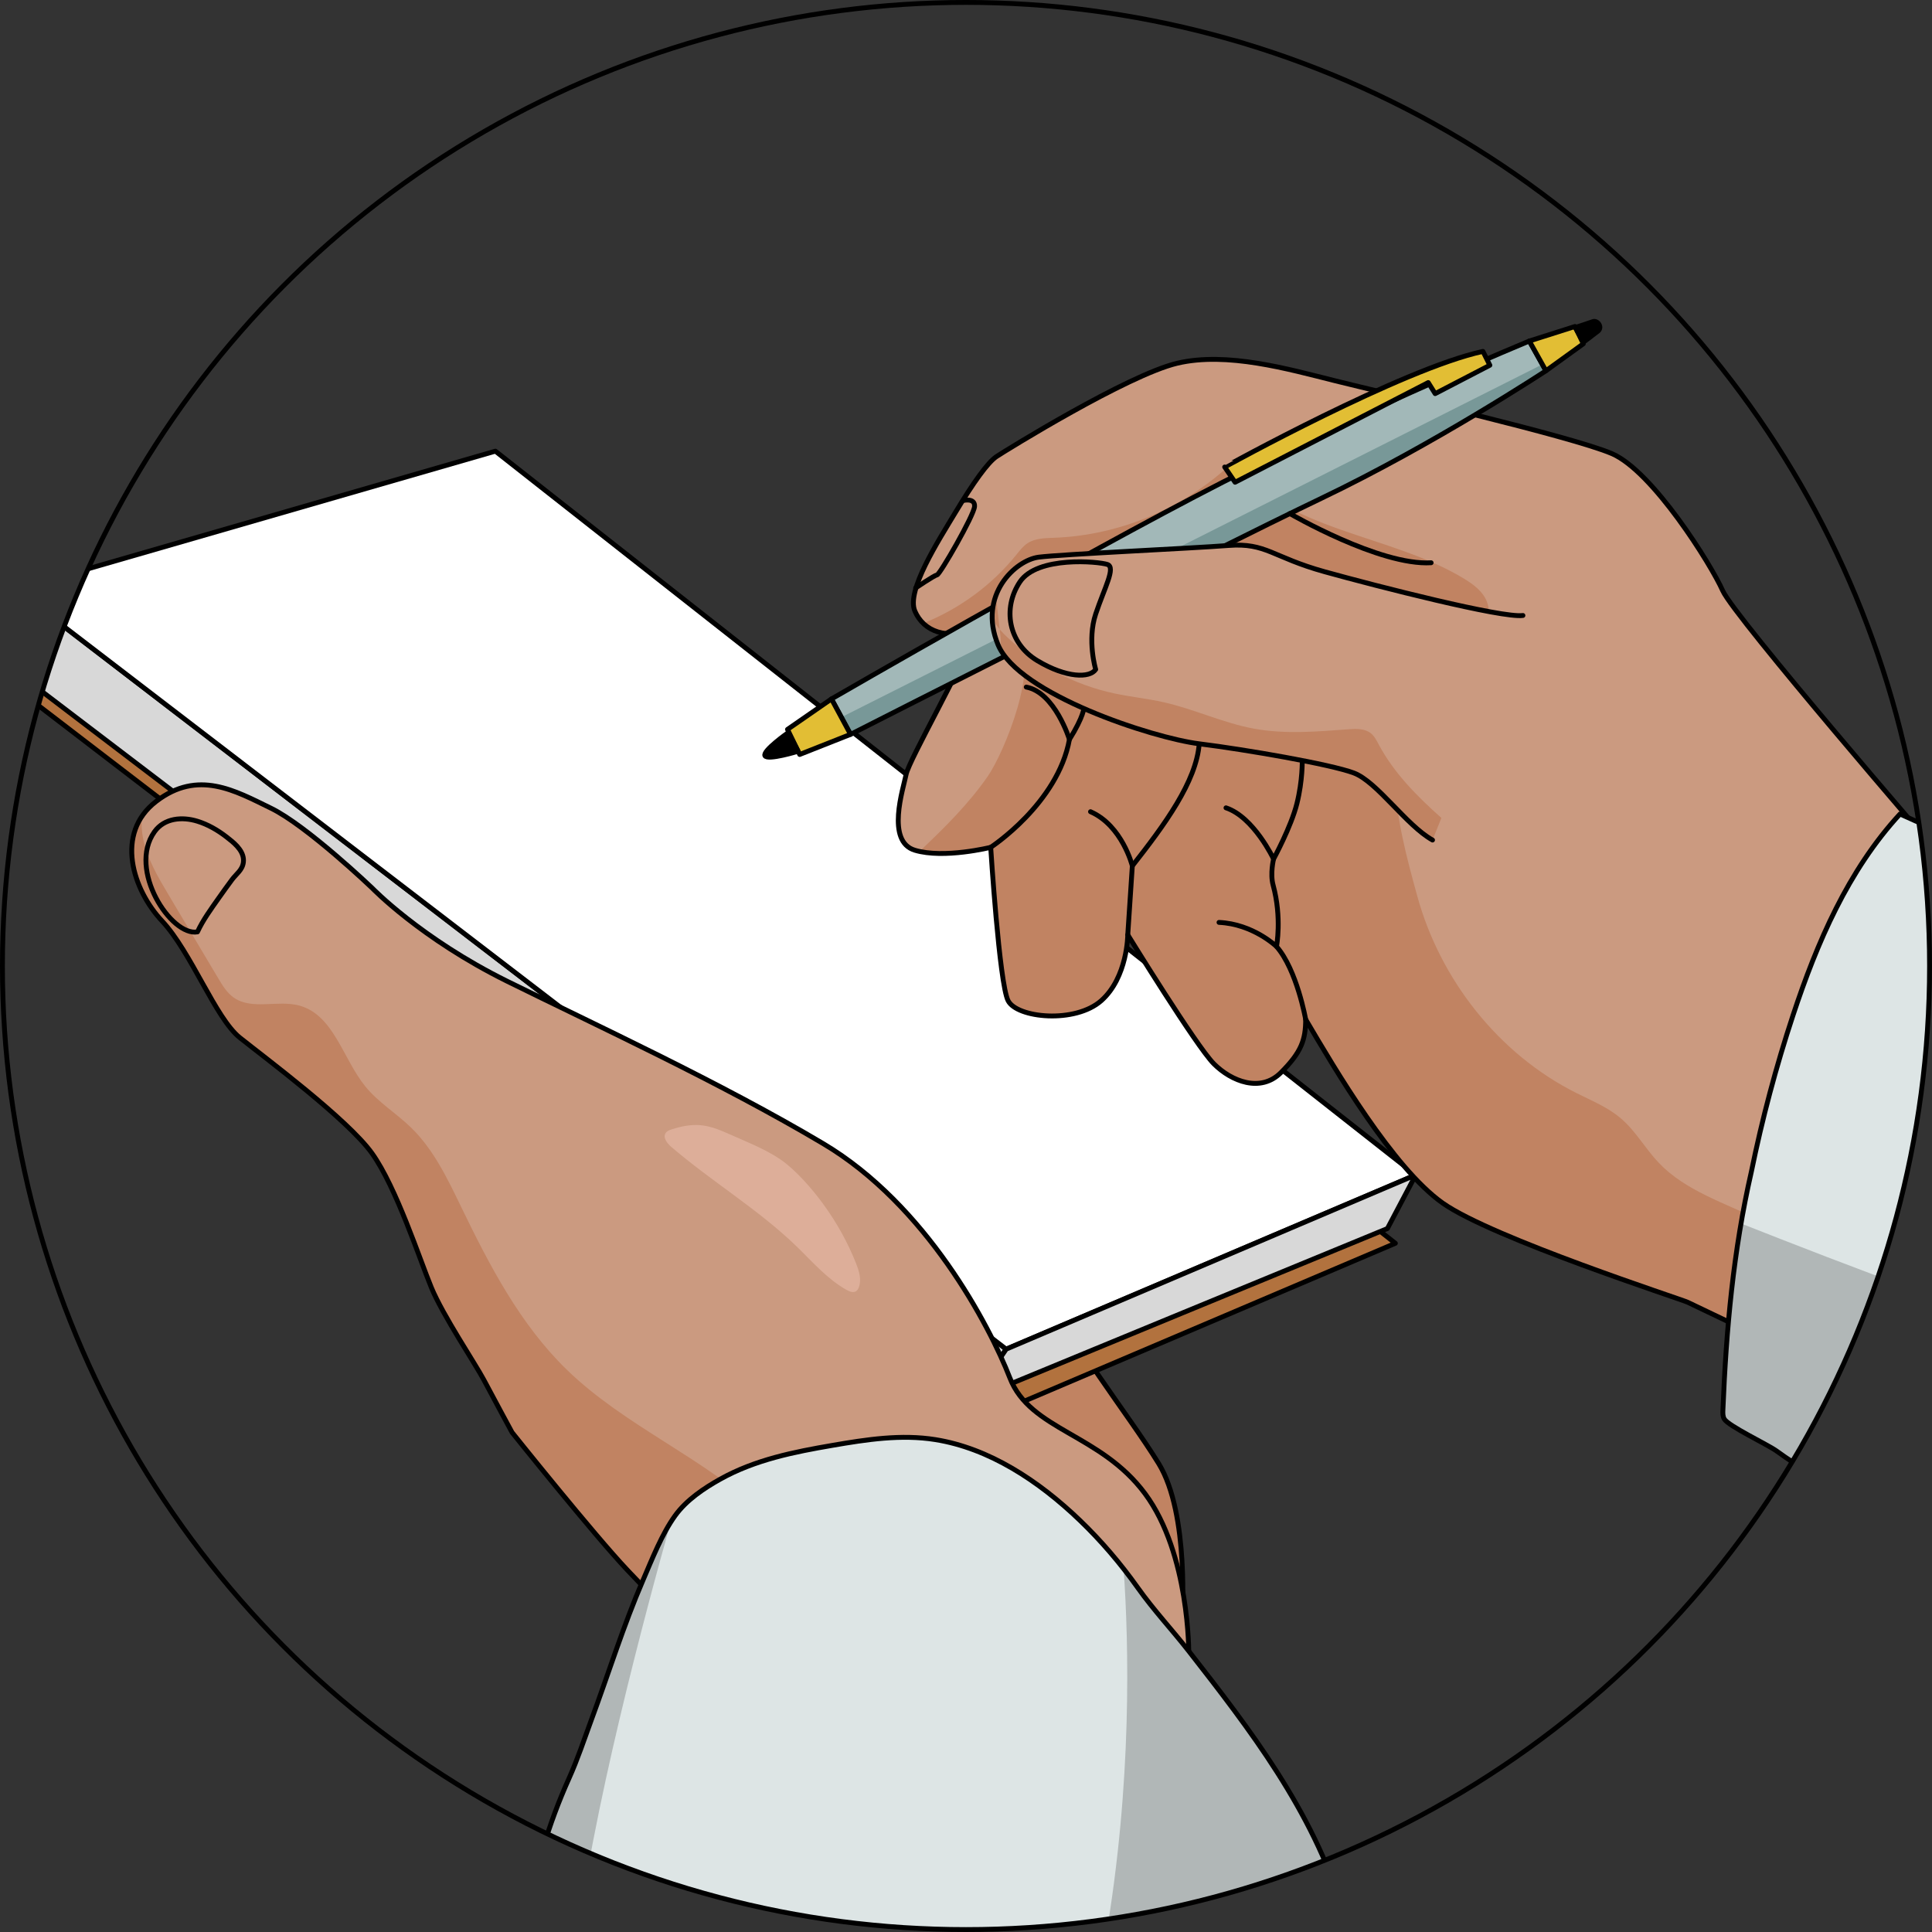
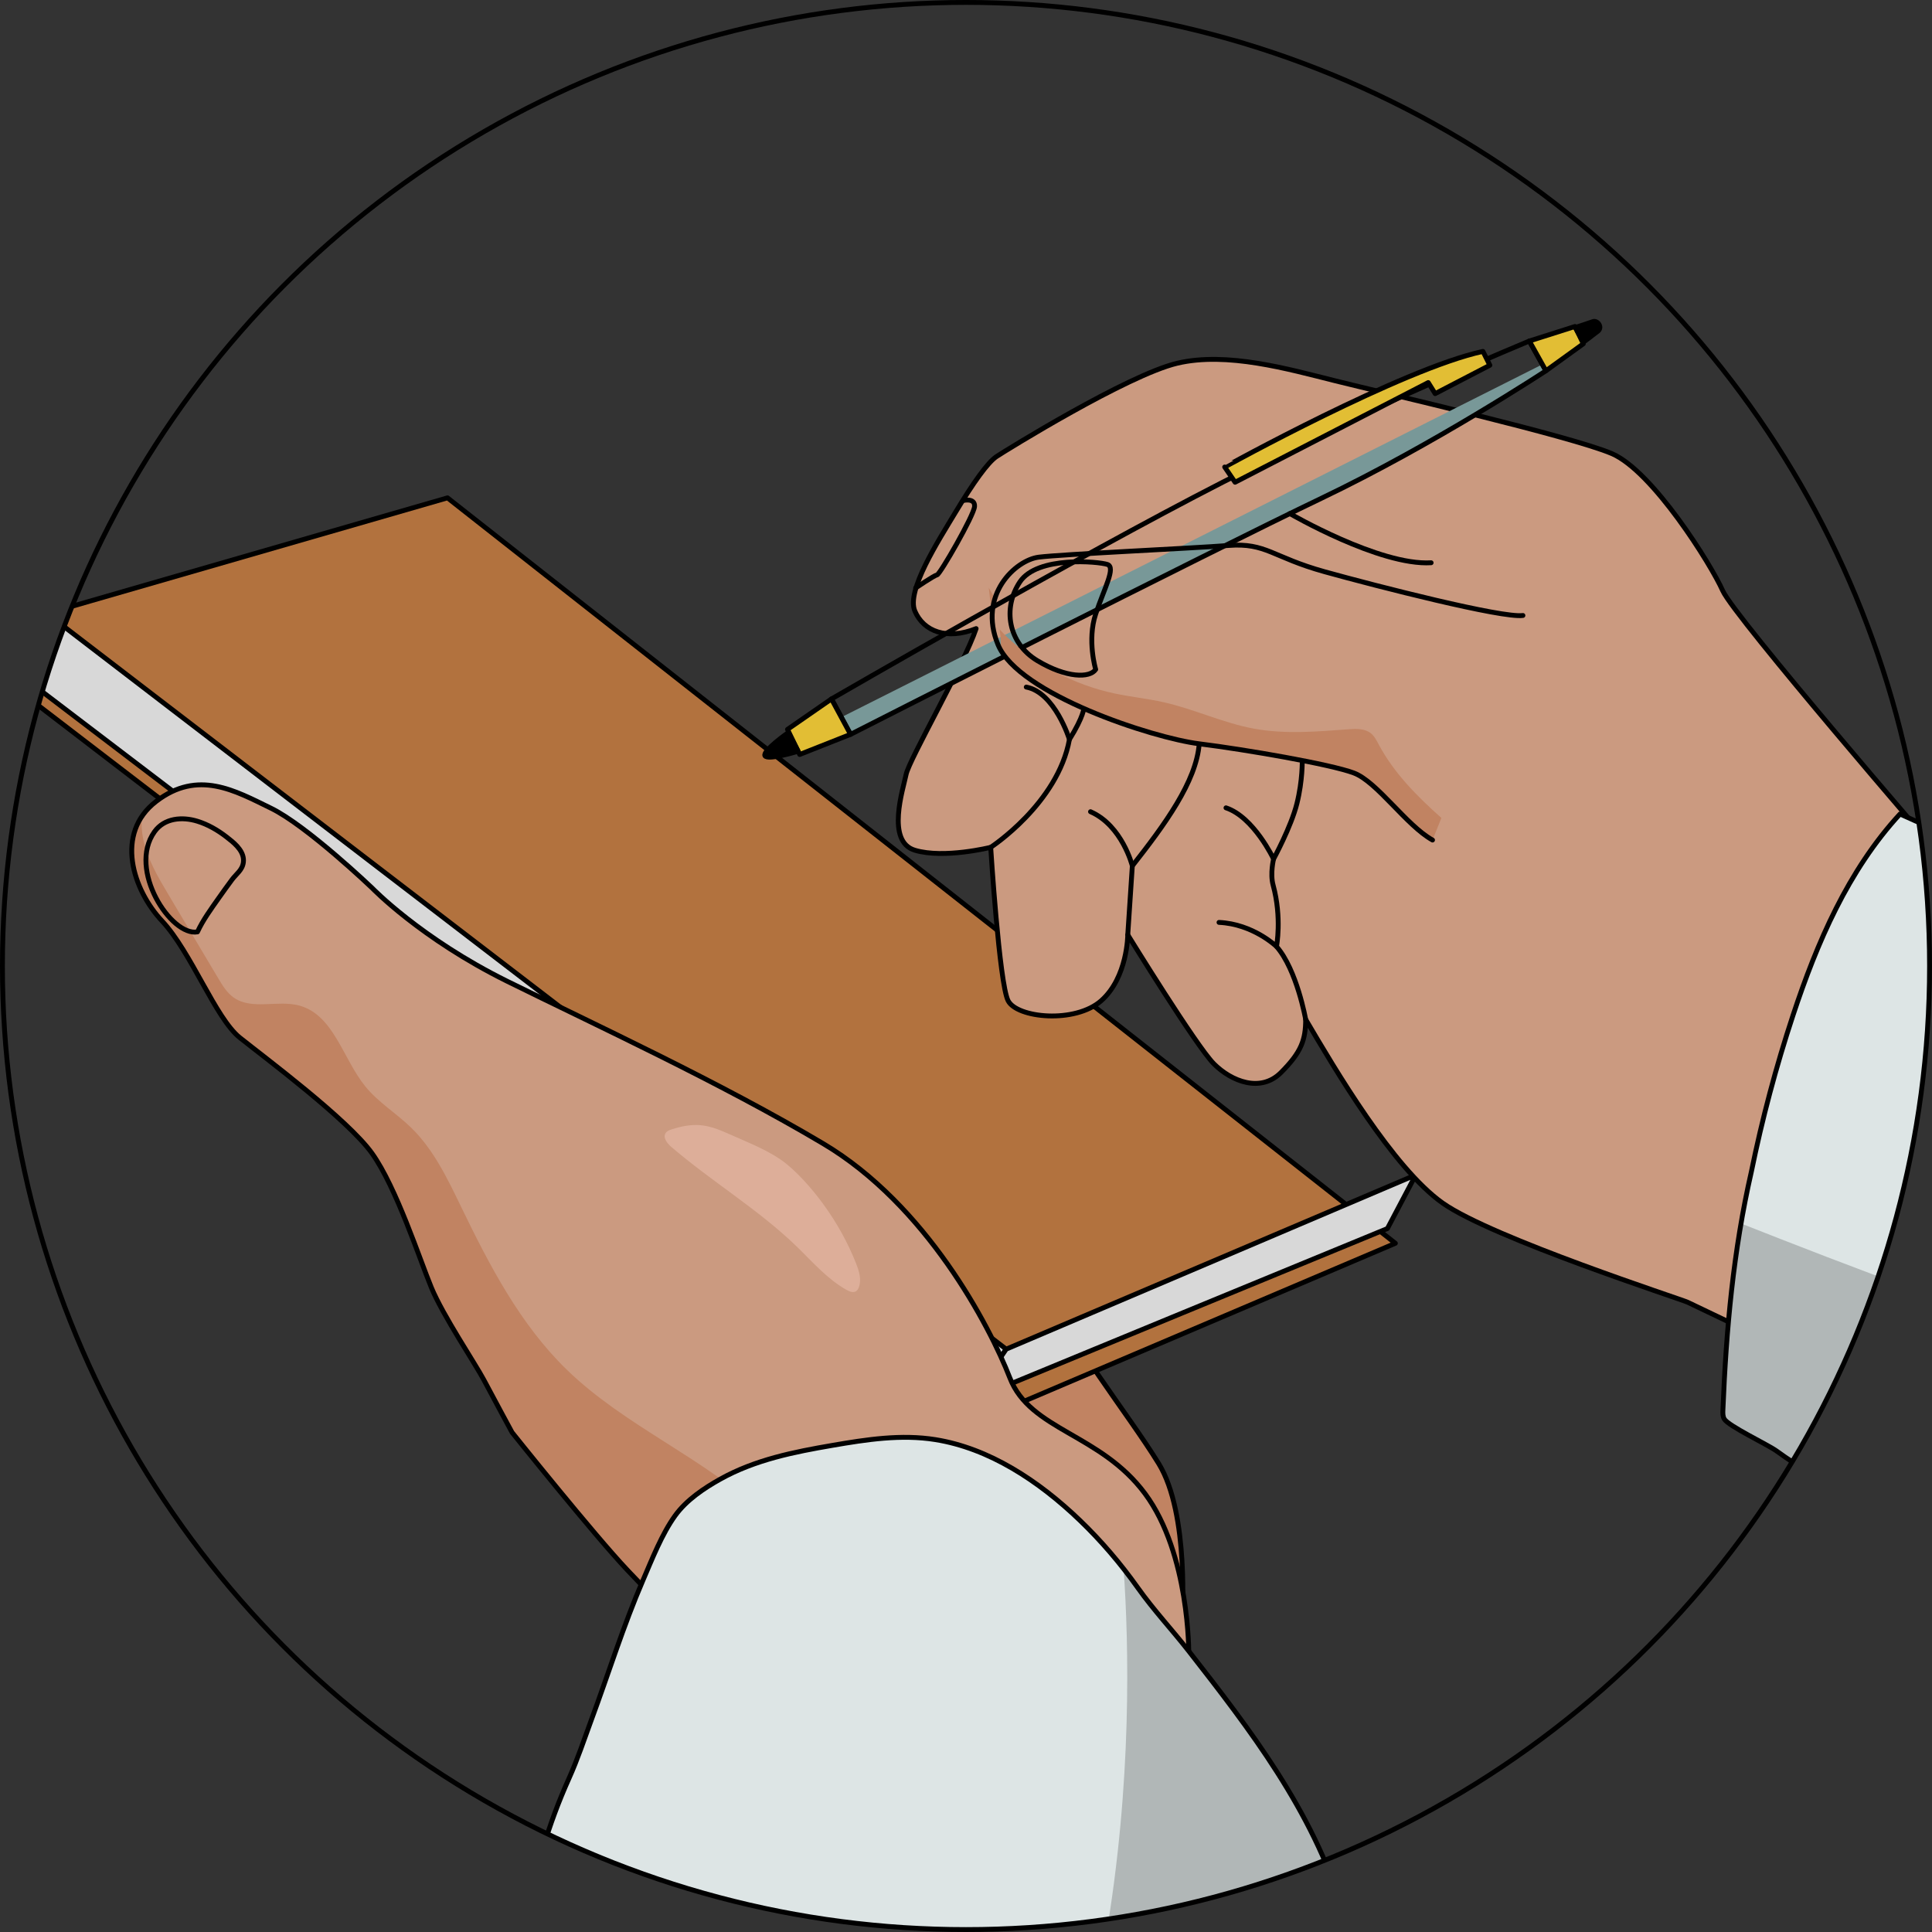
<svg xmlns="http://www.w3.org/2000/svg" xmlns:xlink="http://www.w3.org/1999/xlink" version="1.1" id="Layer_1" x="0px" y="0px" width="397.485px" height="397.485px" viewBox="0 0 397.485 397.485" enable-background="new 0 0 397.485 397.485" xml:space="preserve">
  <rect x="0" y="0" width="397.485" height="397.485" fill="#333333" stroke="none" />
  <g>
    <g>
      <defs>
        <circle id="SVGID_1_" cx="198.742" cy="198.742" r="198.242" />
      </defs>
      <clipPath id="SVGID_2_">
        <use xlink:href="#SVGID_1_" overflow="visible" />
      </clipPath>
      <g clip-path="url(#SVGID_2_)">
        <path fill="#C18362" d="M243.179,333.307c0,0,1.6-21.805-4.801-32.207c-6.401-10.402-19.204-26.206-21.005-33.607     c-1.8-7.402-39.408-50.211-39.408-50.211l-41.409-32.807l-42.609,37.008l86.419,74.016l43.609,37.208L243.179,333.307z" />
        <path fill="none" stroke="#000000" stroke-linecap="round" stroke-linejoin="round" stroke-miterlimit="10" d="M243.179,333.307     c0,0,1.6-21.805-4.801-32.207c-6.401-10.402-19.204-26.206-21.005-33.607c-1.8-7.402-39.408-50.211-39.408-50.211l-41.409-32.807     l-42.609,37.008l86.419,74.016l43.609,37.208L243.179,333.307z" />
        <polygon fill="#B2723E" stroke="#000000" stroke-linecap="round" stroke-linejoin="round" stroke-miterlimit="10" points="     200.302,292.709 287.081,255.789 92.065,102.426 -9.546,131.774    " />
        <polygon fill="#D8D8D8" stroke="#000000" stroke-linecap="round" stroke-linejoin="round" stroke-miterlimit="10" points="     3.261,121.315 -4.398,132.345 199.961,287.989 207.008,277.572    " />
-         <polygon fill="#FFFFFF" stroke="#000000" stroke-linecap="round" stroke-linejoin="round" stroke-miterlimit="10" points="     207.008,277.572 291.264,241.725 101.917,92.821 3.261,121.315    " />
        <path fill="#D8D8D8" stroke="#000000" stroke-linecap="round" stroke-linejoin="round" stroke-miterlimit="10" d="     M199.961,287.989c2.145-0.919,85.482-35.234,85.482-35.234l5.821-11.03l-84.256,35.847L199.961,287.989z" />
        <path fill="#CB9A80" d="M244.579,340.309c0,0,0.2-20.604-9.002-33.007c-9.202-12.403-23.605-13.003-27.806-23.805     c-4.201-10.802-17.204-35.608-38.408-48.21s-47.21-24.605-65.014-33.407c-17.804-8.802-27.806-19.204-27.806-19.204     s-13.403-12.803-20.804-16.404s-15.003-8.002-23.605-1.4s-4.801,18.204,1.2,24.605c6.001,6.401,11.002,20.004,16.003,24.005     c5.001,4.001,22.205,16.804,27.206,23.805s9.802,21.805,12.203,27.606c2.401,5.801,9.002,15.603,10.802,19.004     c1.8,3.401,5.801,10.802,5.801,10.802s16.804,21.005,23.805,28.406c7.002,7.402,12.403,12.803,12.403,12.803L244.579,340.309z" />
        <path fill="#C18362" d="M141.557,335.908l20.765,0.887c2.66-4.758,3.678-10.352,1.901-15.443c-1.35-3.868-4.12-7.074-7.097-9.89     c-12.207-11.547-28.559-18.01-40.593-29.737c-9.527-9.284-15.804-21.333-21.601-33.306c-2.837-5.859-5.693-11.891-10.359-16.431     c-3.027-2.945-6.742-5.183-9.405-8.46c-4.637-5.705-6.502-14.734-13.601-16.647c-4.45-1.199-9.758,1.008-13.513-1.664     c-1.381-0.983-2.287-2.483-3.153-3.939c-3.417-5.743-6.834-11.486-10.252-17.229c-2.144-3.604-4.322-7.292-5.18-11.397     c-0.318-1.522-0.422-3.122-0.278-4.683c-4.526,6.705-1.006,16.019,4.141,21.509c6.001,6.401,11.002,20.004,16.003,24.005     c5.001,4.001,22.205,16.804,27.206,23.805c5.001,7.002,9.802,21.805,12.203,27.606c2.401,5.801,9.002,15.603,10.802,19.004     c1.8,3.401,5.801,10.802,5.801,10.802s16.804,21.005,23.805,28.406C136.156,330.507,141.557,335.908,141.557,335.908z" />
        <path fill="none" stroke="#000000" stroke-linecap="round" stroke-linejoin="round" stroke-miterlimit="10" d="M50.075,176.645     c0.027,0.239,0.027,0.485-0.002,0.738c-0.185,1.623-1.476,2.419-2.367,3.627c-0.926,1.256-1.842,2.52-2.738,3.797     c-1.548,2.206-3.207,4.461-4.341,6.918c-5.385,0.979-14.446-12.78-8.838-20.612c2.049-2.862,5.735-3.097,8.787-2.166     c2.201,0.671,4.229,1.855,6.041,3.258C48.015,173.288,49.863,174.738,50.075,176.645z" />
        <path fill="#DDAE99" d="M149.887,233.262c-1.853-0.826-3.771-1.595-5.792-1.77c-1.999-0.173-4.006,0.247-5.915,0.865     c-0.455,0.148-0.937,0.328-1.213,0.719c-0.652,0.923,0.261,2.128,1.118,2.864c8.337,7.163,17.912,12.847,25.807,20.495     c3.275,3.172,6.307,6.716,10.281,8.95c0.601,0.338,1.363,0.64,1.945,0.27c0.288-0.183,0.464-0.5,0.584-0.82     c0.589-1.578,0.043-3.335-0.575-4.901c-1.724-4.37-4.03-8.478-6.799-12.269c-2.234-3.059-5.618-6.973-8.749-9.118     C157.457,236.406,153.349,234.804,149.887,233.262z" />
        <path fill="none" stroke="#000000" stroke-linecap="round" stroke-linejoin="round" stroke-miterlimit="10" d="M244.579,340.309     c0,0,0.2-20.604-9.002-33.007c-9.202-12.403-23.605-13.003-27.806-23.805c-4.201-10.802-17.204-35.608-38.408-48.21     s-47.21-24.605-65.014-33.407c-17.804-8.802-27.806-19.204-27.806-19.204s-13.403-12.803-20.804-16.404s-15.003-8.002-23.605-1.4     s-4.801,18.204,1.2,24.605c6.001,6.401,11.002,20.004,16.003,24.005c5.001,4.001,22.205,16.804,27.206,23.805     s9.802,21.805,12.203,27.606c2.401,5.801,9.002,15.603,10.802,19.004c1.8,3.401,5.801,10.802,5.801,10.802     s16.804,21.005,23.805,28.406c7.002,7.402,12.403,12.803,12.403,12.803L244.579,340.309z" />
        <path fill="#DDE5E5" d="M192.447,296.184c11.031,1.771,21.197,8.426,29.708,16.593c4.345,4.169,8.347,8.839,11.939,13.895     c3.338,4.698,6.988,8.549,10.514,13.063c12.529,16.041,25.362,32.661,31.631,53.125c0.24,0.783,0.473,1.62,0.322,2.434     c-0.333,1.797-2.213,2.428-3.77,2.66c-10.067,1.504-20.266,0.635-30.414,0.478c-22.073-0.341-44.078,2.7-66.142,3.539     c-13.617,0.518-27.247,0.196-40.869-0.126c-7.464-0.176-14.929-0.353-22.393-0.529c-1.516-0.036-3.255-0.2-4.156-1.628     c-0.786-1.247-0.609-2.968-0.381-4.495c1.541-10.323,4.435-19.982,8.614-29.28c1.823-4.055,3.065-7.882,4.603-12.038     c3.549-9.587,6.609-19.438,10.637-28.775c1.888-4.376,3.884-9.49,6.595-13.258c2.338-3.249,6.003-5.684,9.263-7.508     c7.22-4.039,15.25-5.615,23.1-6.966C178.272,296.158,185.413,295.055,192.447,296.184z" />
        <path opacity="0.2" d="M244.609,339.736c-3.526-4.514-7.176-8.365-10.514-13.063c-0.947-1.333-1.924-2.636-2.926-3.913     c1.102,15.764,1.746,44.02-3.683,75.899c4.962-0.202,9.926-0.303,14.893-0.226c10.148,0.157,20.346,1.026,30.414-0.478     c1.557-0.233,3.438-0.863,3.77-2.66c0.151-0.813-0.082-1.65-0.322-2.434C269.971,372.397,257.137,355.776,244.609,339.736z" />
-         <path opacity="0.2" d="M132.291,325.101c-4.028,9.337-7.088,19.187-10.637,28.775c-1.538,4.156-2.78,7.982-4.603,12.038     c-4.179,9.298-7.073,18.957-8.614,29.28c-0.228,1.527-0.405,3.248,0.381,4.495c0.901,1.429,2.64,1.593,4.156,1.628     c1.835,0.043,3.67,0.087,5.505,0.13c2.931-27.443,14.535-70.558,19.526-88.288C135.733,316.749,133.968,321.213,132.291,325.101z     " />
        <path fill="none" stroke="#000000" stroke-linecap="round" stroke-linejoin="round" stroke-miterlimit="10" d="M192.447,296.184     c11.031,1.771,21.197,8.426,29.708,16.593c4.345,4.169,8.347,8.839,11.939,13.895c3.338,4.698,6.988,8.549,10.514,13.063     c12.529,16.041,25.362,32.661,31.631,53.125c0.24,0.783,0.473,1.62,0.322,2.434c-0.333,1.797-2.213,2.428-3.77,2.66     c-10.067,1.504-20.266,0.635-30.414,0.478c-22.073-0.341-44.078,2.7-66.142,3.539c-13.617,0.518-27.247,0.196-40.869-0.126     c-7.464-0.176-14.929-0.353-22.393-0.529c-1.516-0.036-3.255-0.2-4.156-1.628c-0.786-1.247-0.609-2.968-0.381-4.495     c1.541-10.323,4.435-19.982,8.614-29.28c1.823-4.055,3.065-7.882,4.603-12.038c3.549-9.587,6.609-19.438,10.637-28.775     c1.888-4.376,3.884-9.49,6.595-13.258c2.338-3.249,6.003-5.684,9.263-7.508c7.22-4.039,15.25-5.615,23.1-6.966     C178.272,296.158,185.413,295.055,192.447,296.184z" />
        <g>
          <path fill="#CB9A80" d="M398.824,175.526c0,0-42-48.6-44.4-54c-2.4-5.4-14.4-24.6-22.8-28.2s-47.4-12.6-57-15      c-9.6-2.4-22.2-6-32.4-3.6c-10.2,2.4-35.4,18-37.2,19.2c-1.8,1.2-4.8,5.4-8.4,11.4c-3.6,6-10.2,16.2-8.4,20.4      c1.8,4.2,6.6,6,12.6,3.6c-2.4,7.2-13.8,27-14.4,30c-0.6,3-4.2,13.8,1.8,15.6c6,1.8,15.6-0.6,15.6-0.6s1.768,27.932,3.568,31.532      c1.8,3.6,13.8,4.8,19.2,0c5.4-4.8,5.432-13.532,5.432-13.532s14.116,22.943,17.716,26.543c3.6,3.6,9.6,6,13.8,1.8      c4.2-4.2,5.084-6.743,5.084-10.943c6,10.2,18,30.6,28.2,37.8c10.2,7.2,49.2,19.8,50.4,20.4s22.8,10.8,23.4,11.4      S398.824,175.526,398.824,175.526z" />
-           <path fill="#C18362" d="M341.236,239.194c-2.741-2.891-4.713-6.493-7.739-9.084c-2.693-2.305-6.043-3.661-9.211-5.252      c-16.027-8.047-28.02-23.365-32.728-40.594c-4.199-15.366-9.439-34.149,4.922-46.102c2.373-1.975,5.087-3.568,7.15-5.865      c2.063-2.297,3.399-5.613,2.289-8.494c-0.817-2.119-2.765-3.57-4.706-4.749c-15.371-9.331-36.754-9.633-47.467-24.074      c-9.832,9.459-23.208,15.144-36.841,15.659c-1.897,0.072-3.918,0.082-5.506,1.124c-0.928,0.609-1.613,1.516-2.31,2.38      c-5.028,6.238-11.704,11.118-19.139,14.096c2.378,2.291,6.269,2.928,10.873,1.087c-0.176,0.528-0.406,1.131-0.671,1.783      c3.484-1.391,6.941-2.487,9.159,0.119c4.72,5.545-2.725,23.642-6.111,28.514c-3.977,5.721-8.948,10.629-14.027,15.426      c6.01,1.316,14.65-0.842,14.65-0.842s1.769,27.932,3.568,31.532c1.8,3.6,13.8,4.8,19.2,0c5.4-4.8,5.432-13.532,5.432-13.532      s14.116,22.943,17.716,26.543c3.6,3.6,9.6,6,13.8,1.8c4.2-4.2,5.084-6.743,5.084-10.943c6,10.2,18,30.6,28.2,37.8      c10.2,7.2,49.2,19.8,50.4,20.4c1.2,0.6,22.8,10.8,23.4,11.4c0.165,0.165,2.378-7.633,5.496-19.011      c-4.285-3.659-9.015-6.798-14.068-9.291C354.846,247.471,346.764,245.024,341.236,239.194z" />
          <path fill="none" stroke="#000000" stroke-linecap="round" stroke-linejoin="round" stroke-miterlimit="10" d="M398.824,175.526      c0,0-42-48.6-44.4-54c-2.4-5.4-14.4-24.6-22.8-28.2s-47.4-12.6-57-15c-9.6-2.4-22.2-6-32.4-3.6c-10.2,2.4-35.4,18-37.2,19.2      c-1.8,1.2-4.8,5.4-8.4,11.4c-3.6,6-10.2,16.2-8.4,20.4c1.8,4.2,6.6,6,12.6,3.6c-2.4,7.2-13.8,27-14.4,30      c-0.6,3-4.2,13.8,1.8,15.6c6,1.8,15.6-0.6,15.6-0.6s1.768,27.932,3.568,31.532c1.8,3.6,13.8,4.8,19.2,0      c5.4-4.8,5.432-13.532,5.432-13.532s14.116,22.943,17.716,26.543c3.6,3.6,9.6,6,13.8,1.8c4.2-4.2,5.084-6.743,5.084-10.943      c6,10.2,18,30.6,28.2,37.8c10.2,7.2,49.2,19.8,50.4,20.4s22.8,10.8,23.4,11.4S398.824,175.526,398.824,175.526z" />
          <path fill="none" stroke="#000000" stroke-linecap="round" stroke-linejoin="round" stroke-miterlimit="10" d="M268.623,209.726      c0,0-1.8-10.2-6-15" />
          <path fill="none" stroke="#000000" stroke-linecap="round" stroke-linejoin="round" stroke-miterlimit="10" d="M267.919,156.422      c0,0,0.104,4.104-1.096,8.904c-1.2,4.8-4.8,11.4-4.8,11.4s-0.743,3.002-0.097,5.37c1.848,6.775,0.697,12.63,0.697,12.63      s-4.817-4.635-11.824-4.953" />
          <path fill="none" stroke="#000000" stroke-linecap="round" stroke-linejoin="round" stroke-miterlimit="10" d="M232.023,192.326      l0.939-14.179c6.6-8.4,13.161-17.321,13.761-25.121" />
          <path fill="none" stroke="#000000" stroke-linecap="round" stroke-linejoin="round" stroke-miterlimit="10" d="M203.822,174.326      c0,0,13.8-9,16.2-22.2c3-4.8,3-6.6,3-6.6" />
-           <path fill="#A2B8B8" d="M314.639,70.159l3.419,6.125c0,0-22.933,15.099-46.15,26.209s-96.917,48.593-96.917,48.593l-3.93-7.285      c0,0,50.424-29.2,80.478-44.584S314.639,70.159,314.639,70.159z" />
          <path fill="#789898" d="M317.324,74.969l-144.232,72.596l1.899,3.52c0,0,73.699-37.483,96.917-48.593      c23.217-11.11,46.15-26.209,46.15-26.209L317.324,74.969z" />
          <path fill="none" stroke="#000000" stroke-linecap="round" stroke-linejoin="round" stroke-miterlimit="10" d="M314.639,70.159      l3.419,6.125c0,0-22.933,15.099-46.15,26.209s-96.917,48.593-96.917,48.593l-3.93-7.285c0,0,50.424-29.2,80.478-44.584      S314.639,70.159,314.639,70.159z" />
          <path fill="#E2BE34" stroke="#000000" stroke-linecap="round" stroke-linejoin="round" stroke-miterlimit="10" d="      M305.095,72.296l1.424,2.849l-11.253,5.84l-1.424-2.279l-39.741,20.511l-2.137-3.134      C251.965,96.083,288.572,75.857,305.095,72.296z" />
          <polygon fill="#E2BE34" stroke="#000000" stroke-linecap="round" stroke-linejoin="round" stroke-miterlimit="10" points="      314.639,70.159 324.04,67.168 325.749,70.729 318.057,76.284     " />
          <path stroke="#000000" stroke-linecap="round" stroke-linejoin="round" stroke-miterlimit="10" d="M324.083,67.386      c0,0,2.727-0.891,3.65-1.224s2.073,1.199,0.964,2.015c-1.009,0.743-1.452,1.109-1.452,1.109l-1.496,1.122L324.083,67.386z" />
          <polygon fill="#E2BE34" stroke="#000000" stroke-linecap="round" stroke-linejoin="round" stroke-miterlimit="10" points="      171.06,143.8 162.02,150.064 164.522,155.222 174.99,151.086     " />
          <path stroke="#000000" stroke-linecap="round" stroke-linejoin="round" stroke-miterlimit="10" d="M162.173,150.728      c0,0-5.311,3.728-4.8,4.749c0.511,1.021,6.843-0.919,6.843-0.919L162.173,150.728z" />
          <path fill="#DDE5E5" d="M368.886,208.895c4.943-14.964,11.336-29.839,22.02-41.424c16.713,7.677,34.298,13.453,52.308,17.183      c0.588,0.122,1.206,0.256,1.655,0.654c0.639,0.567,0.764,1.502,0.833,2.354c1.849,22.73-6.626,44.842-11.23,67.177      c-4.064,19.716-5.127,39.905-6.568,59.984c-0.25,3.48-0.62,7.23-2.931,9.845c-2.37,2.682-6.326,3.498-9.86,2.935      s-6.758-2.302-9.877-4.057c-8.608-4.844-17.022-10.031-25.217-15.545c-4.786-3.22-9.823-6.069-14.492-9.462      c-1.842-1.339-9.958-5.16-10.787-6.602c-0.315-0.547-0.298-1.217-0.272-1.847c0.68-16.64,2.131-32.739,5.856-49.039      C362.547,230.176,365.405,219.433,368.886,208.895z" />
          <path opacity="0.2" d="M420.025,273.363c-6.141,0-41.12-13.459-61.83-21.645c-2.19,12.696-3.198,25.368-3.729,38.371      c-0.026,0.631-0.043,1.3,0.272,1.847c0.829,1.442,8.945,5.263,10.788,6.602c4.67,3.393,9.706,6.243,14.492,9.462      c7.883,5.304,15.974,10.297,24.24,14.982l22.385-9.471C426.643,313.511,428.849,273.363,420.025,273.363z" />
          <path fill="none" stroke="#000000" stroke-linecap="round" stroke-linejoin="round" stroke-miterlimit="10" d="M368.886,208.895      c4.943-14.964,11.336-29.839,22.02-41.424c16.713,7.677,34.298,13.453,52.308,17.183c0.588,0.122,1.206,0.256,1.655,0.654      c0.639,0.567,0.764,1.502,0.833,2.354c1.849,22.73-6.626,44.842-11.23,67.177c-4.064,19.716-5.127,39.905-6.568,59.984      c-0.25,3.48-0.62,7.23-2.931,9.845c-2.37,2.682-6.326,3.498-9.86,2.935s-6.758-2.302-9.877-4.057      c-8.608-4.844-17.022-10.031-25.217-15.545c-4.786-3.22-9.823-6.069-14.492-9.462c-1.842-1.339-9.958-5.16-10.787-6.602      c-0.315-0.547-0.298-1.217-0.272-1.847c0.68-16.64,2.131-32.739,5.856-49.039C362.547,230.176,365.405,219.433,368.886,208.895z      " />
-           <path fill="#CB9A80" d="M313.323,126.626c-4.2,0.6-30-6-40.8-9c-10.8-3-12-6-19.8-5.4c-7.8,0.6-34.2,1.8-39,2.4      c-4.8,0.6-12.6,7.8-8.4,18c4.2,10.2,31.8,19.2,41.4,20.4c9.6,1.2,27,4.2,31.8,6c4.8,1.8,10.8,10.8,16.2,13.8" />
          <g>
-             <path fill="#C18362" d="M204.629,123.344c-0.339,1.157-0.521,2.41-0.501,3.744c0.377,0.86,0.918,1.65,1.542,2.384l-0.7-6.16       C204.847,123.302,204.734,123.316,204.629,123.344z" />
+             <path fill="#C18362" d="M204.629,123.344c-0.339,1.157-0.521,2.41-0.501,3.744l-0.7-6.16       C204.847,123.302,204.734,123.316,204.629,123.344z" />
            <path fill="#C18362" d="M296.552,168.283c-4.985-4.431-9.756-9.227-12.888-15.096c-0.444-0.832-0.874-1.708-1.604-2.304       c-1.261-1.029-3.06-0.964-4.683-0.842c-6.475,0.486-13.036,1.046-19.422-0.134c-6.337-1.171-12.253-4.014-18.54-5.429       c-3.363-0.757-6.807-1.099-10.178-1.821c-8.176-1.75-15.854-5.773-21.947-11.5c-0.563-0.529-1.116-1.089-1.622-1.684       l0.194,1.703c0.031,0.901,0.068,1.816,0.127,2.732c5.842,9.662,31.538,17.969,40.733,19.118c9.6,1.2,27,4.2,31.8,6       s10.8,10.8,16.2,13.8L296.552,168.283z" />
          </g>
          <path fill="none" stroke="#000000" stroke-linecap="round" stroke-linejoin="round" stroke-miterlimit="10" d="M313.323,126.626      c-4.2,0.6-30-6-40.8-9c-10.8-3-12-6-19.8-5.4c-7.8,0.6-34.2,1.8-39,2.4c-4.8,0.6-12.6,7.8-8.4,18c4.2,10.2,31.8,19.2,41.4,20.4      c9.6,1.2,27,4.2,31.8,6c4.8,1.8,10.8,10.8,16.2,13.8" />
          <path fill="none" stroke="#000000" stroke-linecap="round" stroke-linejoin="round" stroke-miterlimit="10" d="M225.423,137.726      c0,0-1.8-6,0-11.4c1.8-5.4,4.2-9.6,2.4-10.2c-1.8-0.6-14.4-1.8-18,3.6c-3.6,5.4-2.4,12.6,3.6,16.2      C219.423,139.526,224.223,139.526,225.423,137.726z" />
          <path fill="none" stroke="#000000" stroke-linecap="round" stroke-linejoin="round" stroke-miterlimit="10" d="M265.371,105.661      c0,0,18.517,10.765,29.067,10.12" />
          <path fill="none" stroke="#000000" stroke-linecap="round" stroke-linejoin="round" stroke-miterlimit="10" d="M262.023,176.726      c0,0-4.058-8.613-9.791-10.524" />
          <path fill="none" stroke="#000000" stroke-linecap="round" stroke-linejoin="round" stroke-miterlimit="10" d="M232.961,178.147      c0,0-2.07-8.281-8.6-11.148" />
          <path fill="none" stroke="#000000" stroke-linecap="round" stroke-linejoin="round" stroke-miterlimit="10" d="M220.023,152.126      c0,0-2.987-9.653-8.88-10.768" />
          <path fill="none" stroke="#000000" stroke-linecap="round" stroke-linejoin="round" stroke-miterlimit="10" d="M188.387,120.964      c0,0,3.794-2.57,4.406-2.692c0.612-0.122,7.588-12.238,7.71-14.074c0.122-1.836-2.325-1.224-2.325-1.224" />
        </g>
      </g>
    </g>
    <circle fill="none" stroke="#000000" stroke-linecap="round" stroke-linejoin="round" stroke-miterlimit="10" cx="198.742" cy="198.742" r="198.242" />
  </g>
</svg>